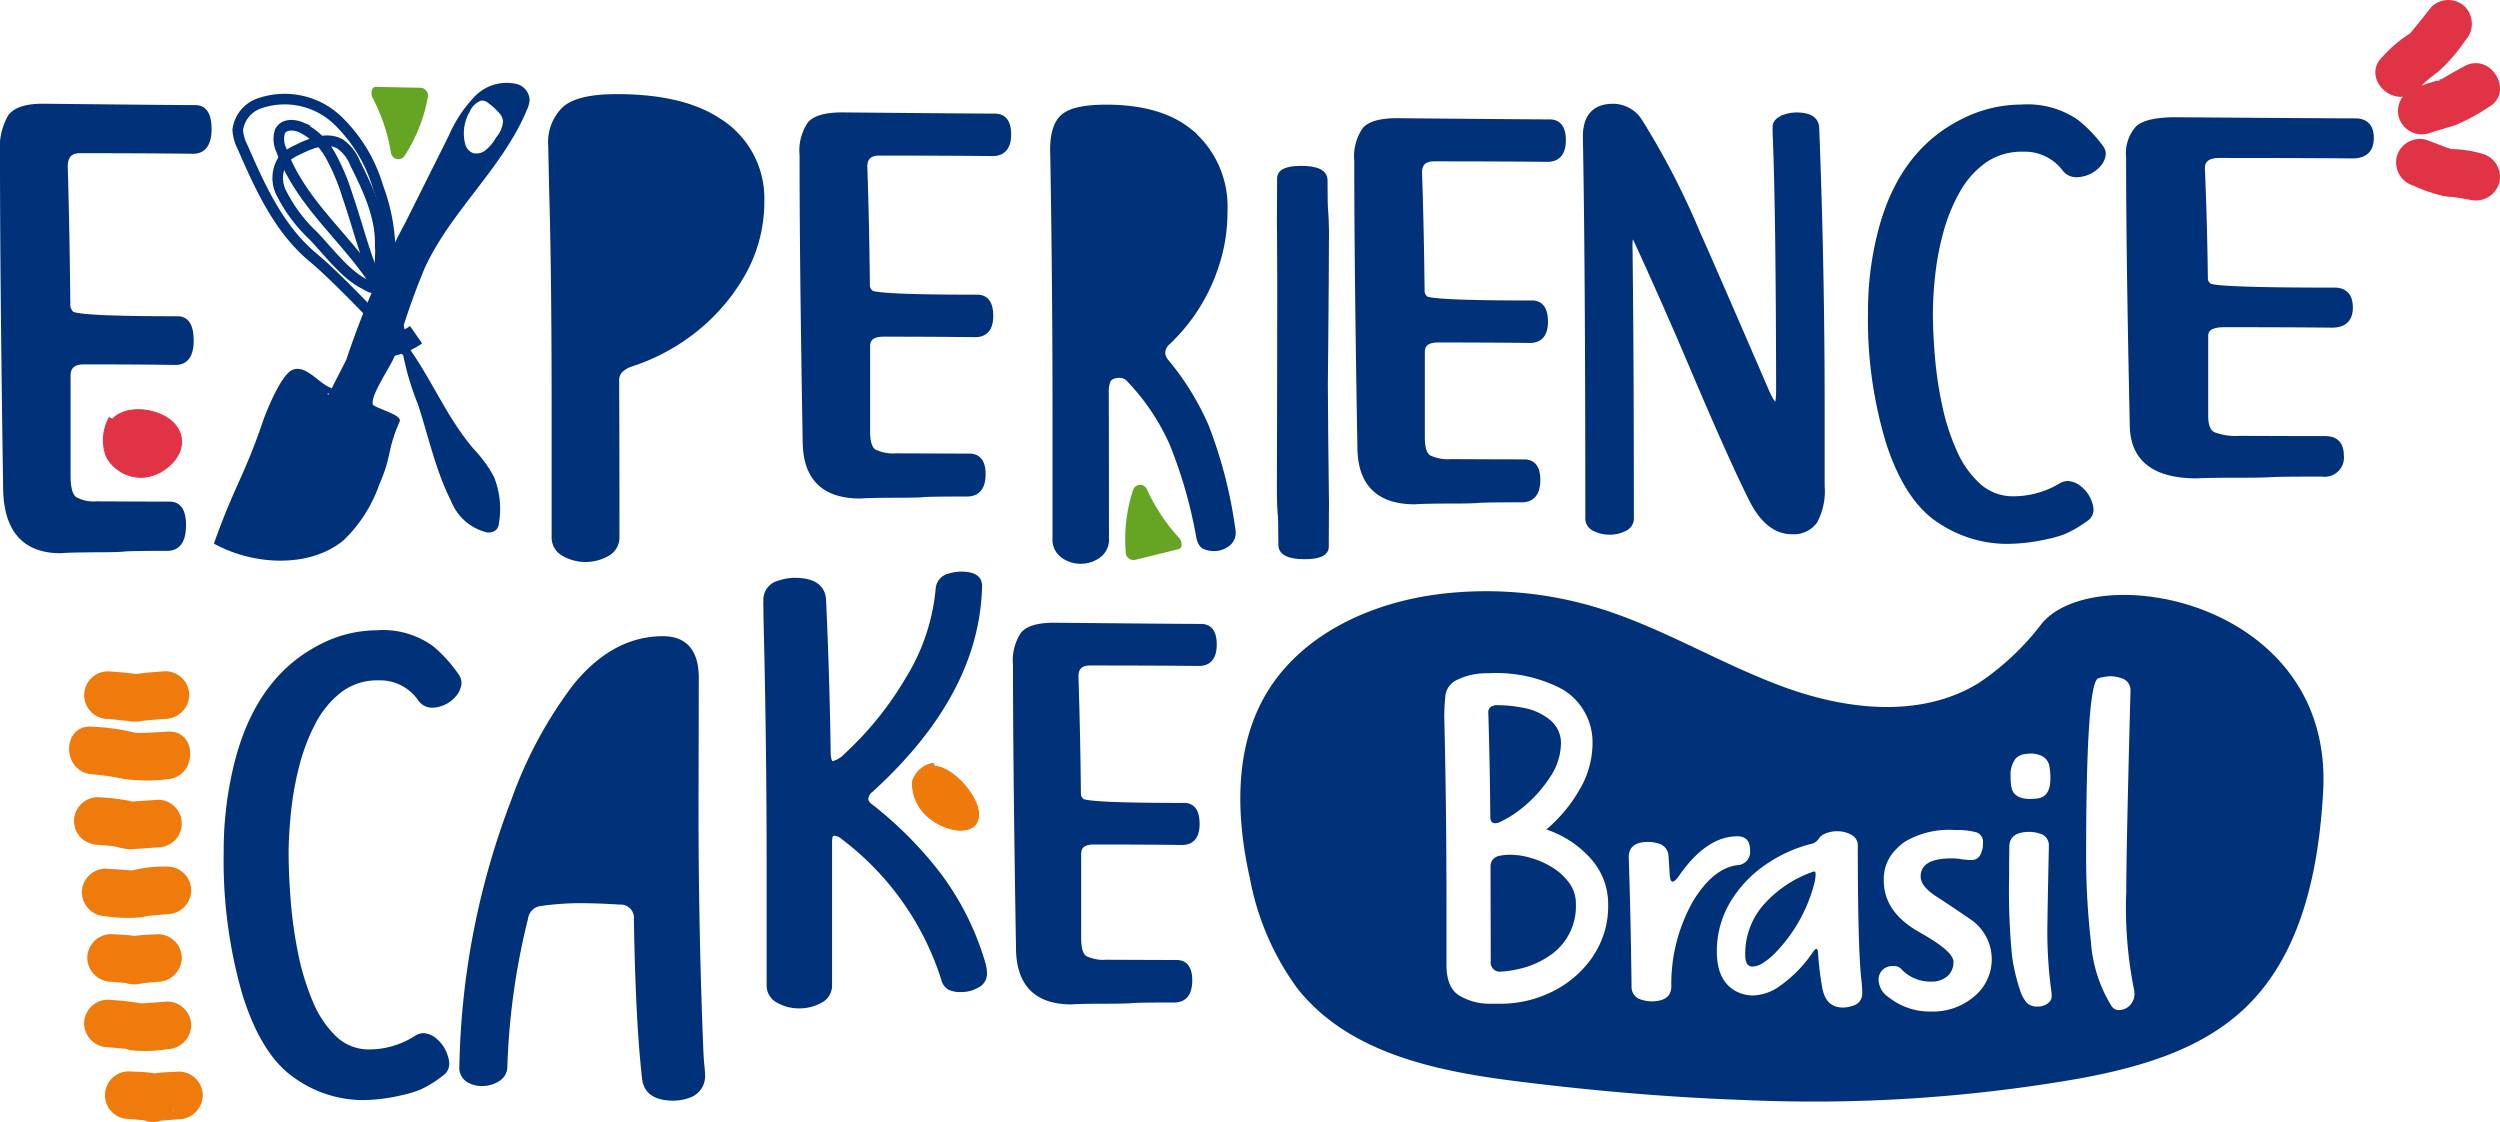
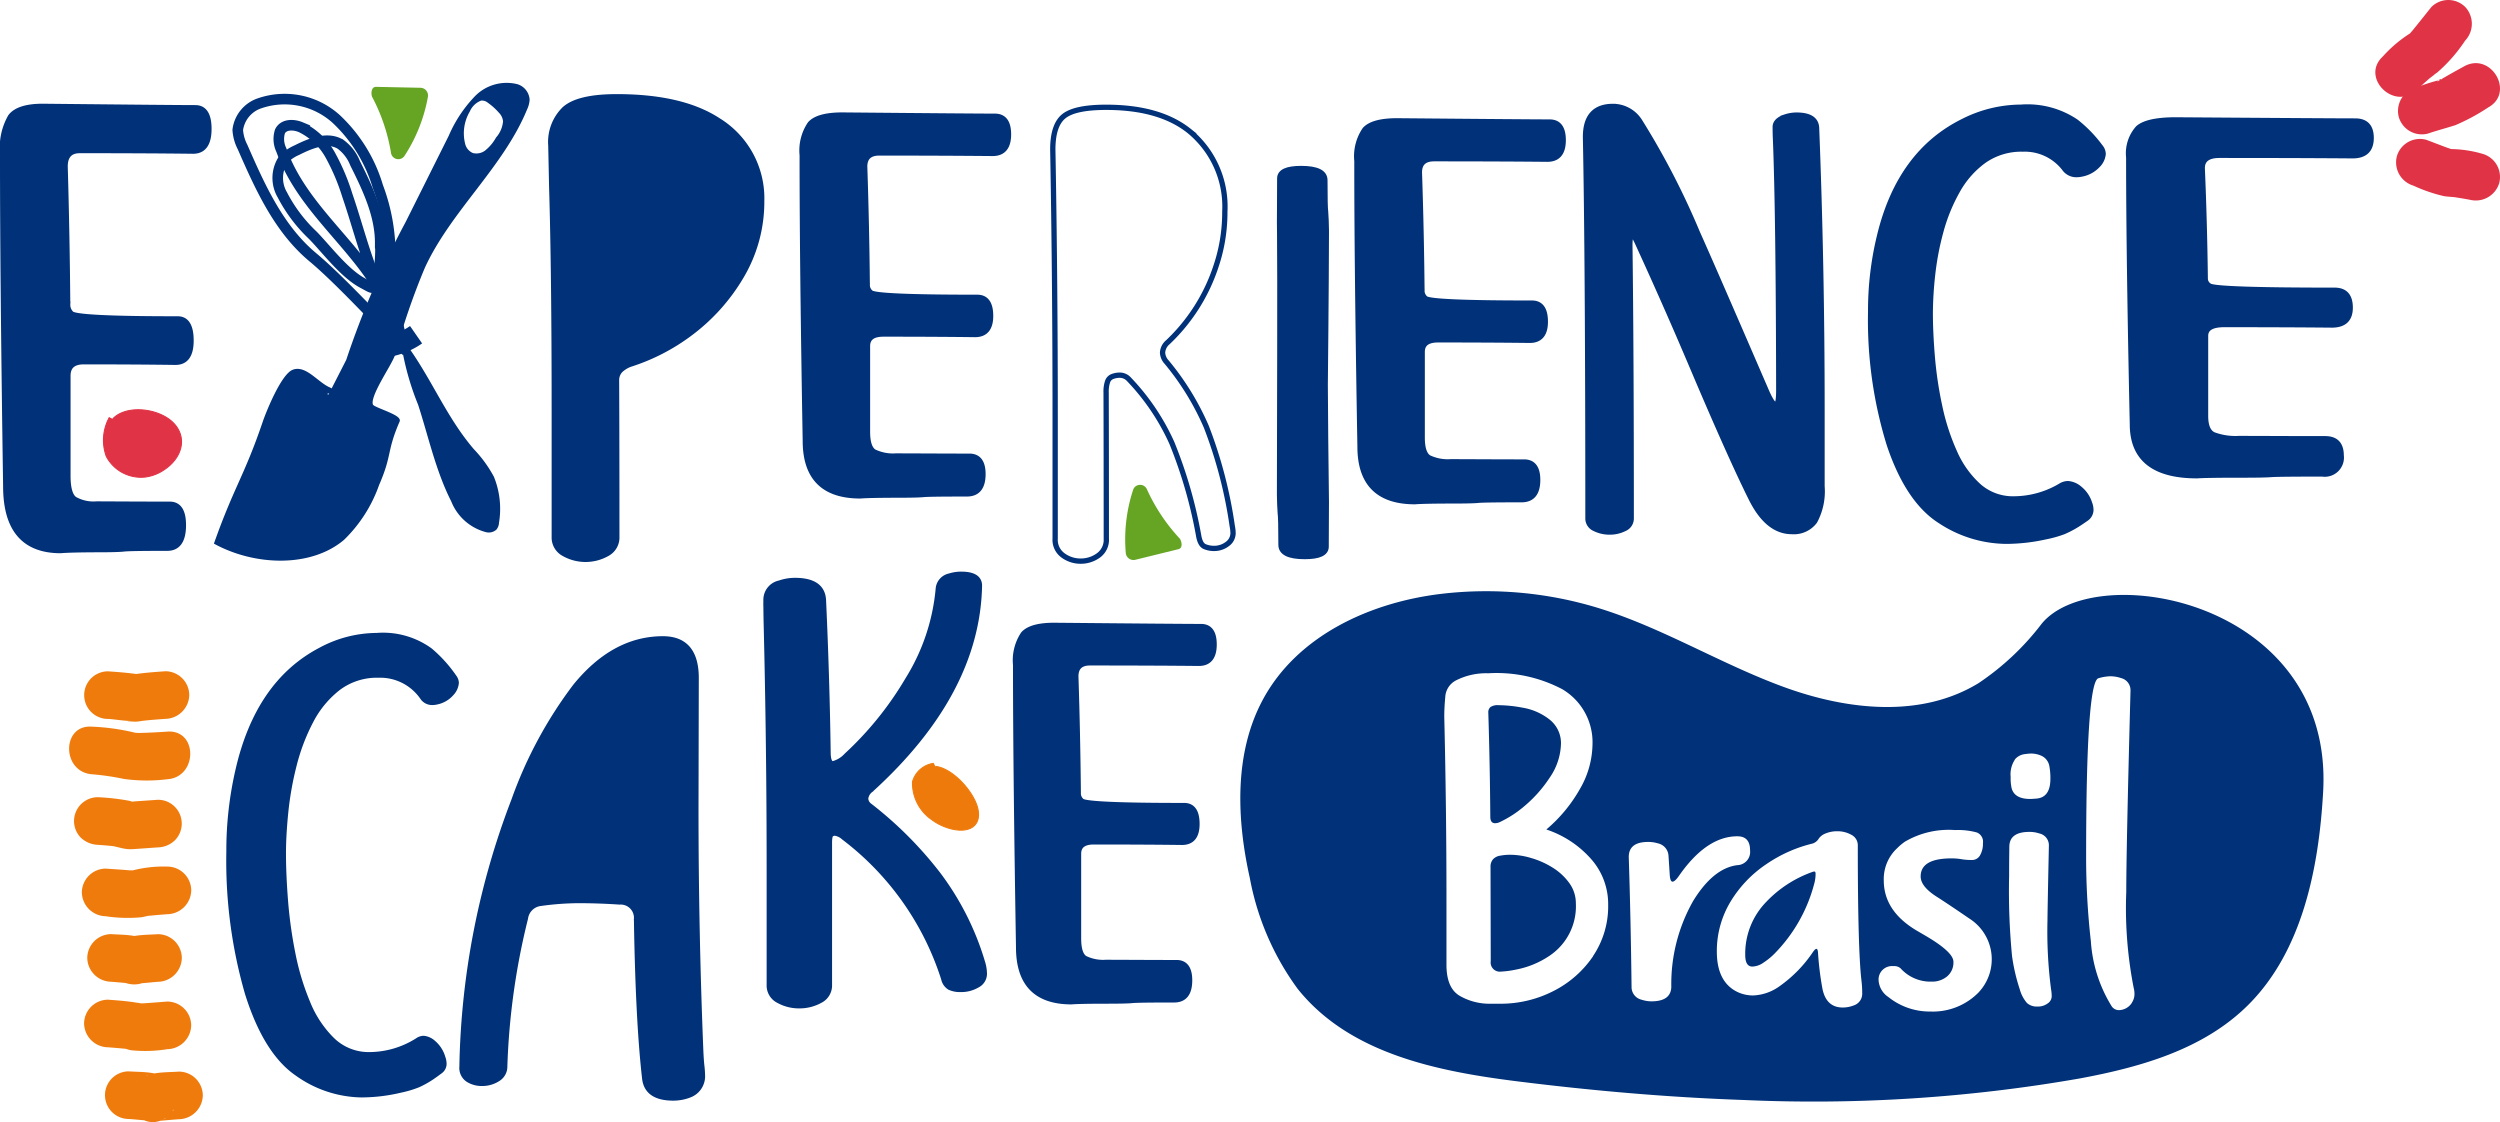
<svg xmlns="http://www.w3.org/2000/svg" width="236.245" height="106.036" viewBox="0 0 236.245 106.036">
  <g id="Grupo_185" data-name="Grupo 185" transform="translate(-215.216 -70.693)">
    <path id="Caminho_521" data-name="Caminho 521" d="M382.916,117.132c0,.348.007.694.012,1.042v.02c0,.066-.005.763-.007,1.106-.01,1.206-.012,2.222-.012,3.053q0,.933-2.022.933-2.244,0-2.243-1.109,0-2.566-.069-2.984c-.024-.161-.068-1.369-.068-1.739,0-.111,0-.218,0-.322.009-5.316.058-21,.012-24.36,0-.348-.008-.695-.012-1.043V91.71c0-.067,0-.763.007-1.107.01-1.206.012-2.222.012-3.053q0-.932,2.021-.932,2.245,0,2.244,1.109,0,2.565.068,2.984c.025.161.069,1.369.069,1.739,0,.11,0,.218,0,.322-.01,5.316-.107,14.285-.107,14.285q.028,5.039.095,10.075" transform="translate(-42.376)" fill="#003179" />
    <path id="Caminho_522" data-name="Caminho 522" d="M382.916,117.132c0,.348.007.694.012,1.042v.02c0,.066-.005.763-.007,1.106-.01,1.206-.012,2.222-.012,3.053q0,.933-2.022.933-2.244,0-2.243-1.109,0-2.566-.069-2.984c-.024-.161-.068-1.369-.068-1.739,0-.111,0-.218,0-.322.009-5.316.058-21,.012-24.36,0-.348-.008-.695-.012-1.043V91.71c0-.067,0-.763.007-1.107.01-1.206.012-2.222.012-3.053q0-.932,2.021-.932,2.245,0,2.244,1.109,0,2.565.068,2.984c.025.161.069,1.369.069,1.739,0,.11,0,.218,0,.322-.01,5.316-.107,14.285-.107,14.285Q382.849,112.1,382.916,117.132Z" transform="translate(-42.376)" fill="none" stroke="#003179" stroke-width="0.5" />
    <path id="Caminho_523" data-name="Caminho 523" d="M263.323,122.722q-5.187,0-5.187-6.069-.3-20.018-.294-31.491a5.861,5.861,0,0,1,.748-3.448q.748-.972,3.049-.97,12.594.132,14.412.131,1.284,0,1.284,2,0,2.1-1.5,2.1-4.466-.055-10.7-.054-1.391,0-1.39,1.517.186,6.468.241,12.991a1.167,1.167,0,0,0,.347.9q.509.505,10.054.5,1.257,0,1.257,2.051t-1.471,2.049q-3.636-.053-8.663-.053-1.5,0-1.5,1.331v9.45q0,1.756.629,2.209a3.617,3.617,0,0,0,2.072.454q.24,0,2.728.012t4.2.013q1.283,0,1.283,1.97,0,2.184-1.524,2.183-3.529,0-4.1.067t-2.393.067q-2.754,0-3.583.079" transform="translate(-42.376)" fill="#003179" />
    <path id="Caminho_524" data-name="Caminho 524" d="M263.323,122.722q-5.187,0-5.187-6.069-.3-20.018-.294-31.491a5.861,5.861,0,0,1,.748-3.448q.748-.972,3.049-.97,12.594.132,14.412.131,1.284,0,1.284,2,0,2.1-1.5,2.1-4.466-.055-10.7-.054-1.391,0-1.39,1.517.186,6.468.241,12.991a1.167,1.167,0,0,0,.347.9q.509.505,10.054.5,1.257,0,1.257,2.051t-1.471,2.049q-3.636-.053-8.663-.053-1.5,0-1.5,1.331v9.45q0,1.756.629,2.209a3.617,3.617,0,0,0,2.072.454q.24,0,2.728.012t4.2.013q1.283,0,1.283,1.97,0,2.184-1.524,2.183-3.529,0-4.1.067t-2.393.067Q264.152,122.643,263.323,122.722Z" transform="translate(-42.376)" fill="none" stroke="#003179" stroke-width="0.5" />
    <path id="Caminho_525" data-name="Caminho 525" d="M329.57,89.687a13.794,13.794,0,0,1-1.925,7.108,18.29,18.29,0,0,1-5.027,5.536,19.04,19.04,0,0,1-5.349,2.741,2.673,2.673,0,0,0-1.057.613,1.36,1.36,0,0,0-.36.985q.027,5.805.027,14.747a1.731,1.731,0,0,1-.922,1.6,4.14,4.14,0,0,1-4.064,0,1.73,1.73,0,0,1-.923-1.6V109.466q0-13.122-.241-21.084l-.082-3.94a4.342,4.342,0,0,1,1.312-3.459q1.311-1.146,4.92-1.146,6.148,0,9.572,2.235a8.629,8.629,0,0,1,4.119,7.615" transform="translate(-42.376)" fill="#003179" />
    <path id="Caminho_526" data-name="Caminho 526" d="M329.57,89.687a13.794,13.794,0,0,1-1.925,7.108,18.29,18.29,0,0,1-5.027,5.536,19.04,19.04,0,0,1-5.349,2.741,2.673,2.673,0,0,0-1.057.613,1.36,1.36,0,0,0-.36.985q.027,5.805.027,14.747a1.731,1.731,0,0,1-.922,1.6,4.14,4.14,0,0,1-4.064,0,1.73,1.73,0,0,1-.923-1.6V109.466q0-13.122-.241-21.084l-.082-3.94a4.342,4.342,0,0,1,1.312-3.459q1.311-1.146,4.92-1.146,6.148,0,9.572,2.235A8.629,8.629,0,0,1,329.57,89.687Z" transform="translate(-42.376)" fill="none" stroke="#003179" stroke-width="0.5" />
    <path id="Caminho_527" data-name="Caminho 527" d="M338.881,117.553q-5.187,0-5.187-5.2-.3-17.16-.294-27a4.461,4.461,0,0,1,.748-2.955q.748-.833,3.049-.833,12.594.115,14.412.114,1.284,0,1.284,1.712,0,1.8-1.5,1.8-4.465-.043-10.7-.046-1.391,0-1.39,1.3.186,5.544.241,11.135a.93.93,0,0,0,.347.776q.508.435,10.054.434,1.257,0,1.257,1.757t-1.471,1.758q-3.636-.046-8.663-.046-1.5,0-1.5,1.141v8.1q0,1.506.629,1.894a4.106,4.106,0,0,0,2.072.389l2.728.01q2.485.013,4.2.013,1.283,0,1.283,1.688,0,1.872-1.524,1.871-3.529,0-4.105.057t-2.393.057q-2.754,0-3.583.068" transform="translate(-42.376)" fill="#003179" />
    <path id="Caminho_528" data-name="Caminho 528" d="M338.881,117.553q-5.187,0-5.187-5.2-.3-17.16-.294-27a4.461,4.461,0,0,1,.748-2.955q.748-.833,3.049-.833,12.594.115,14.412.114,1.284,0,1.284,1.712,0,1.8-1.5,1.8-4.465-.043-10.7-.046-1.391,0-1.39,1.3.186,5.544.241,11.135a.93.93,0,0,0,.347.776q.508.435,10.054.434,1.257,0,1.257,1.757t-1.471,1.758q-3.636-.046-8.663-.046-1.5,0-1.5,1.141v8.1q0,1.506.629,1.894a4.106,4.106,0,0,0,2.072.389l2.728.01q2.485.013,4.2.013,1.283,0,1.283,1.688,0,1.872-1.524,1.871-3.529,0-4.105.057t-2.393.057Q339.71,117.485,338.881,117.553Z" transform="translate(-42.376)" fill="none" stroke="#003179" stroke-width="0.5" />
    <path id="Caminho_529" data-name="Caminho 529" d="M391.3,118.1q-5.187,0-5.187-5.2-.3-17.16-.294-27a4.46,4.46,0,0,1,.748-2.955q.748-.833,3.049-.833,12.594.114,14.412.114,1.284,0,1.284,1.711,0,1.8-1.5,1.8-4.465-.045-10.7-.045-1.391,0-1.39,1.3.186,5.545.241,11.136a.928.928,0,0,0,.347.776q.509.435,10.054.434,1.257,0,1.257,1.757t-1.471,1.757q-3.636-.045-8.663-.046-1.5,0-1.5,1.142v8.1q0,1.506.629,1.894a4.119,4.119,0,0,0,2.072.388l2.728.011q2.486.012,4.2.012,1.283,0,1.283,1.688,0,1.872-1.524,1.871-3.529,0-4.1.058t-2.393.057q-2.754,0-3.583.068" transform="translate(-42.376)" fill="#003179" />
    <path id="Caminho_530" data-name="Caminho 530" d="M391.3,118.1q-5.187,0-5.187-5.2-.3-17.16-.294-27a4.46,4.46,0,0,1,.748-2.955q.748-.833,3.049-.833,12.594.114,14.412.114,1.284,0,1.284,1.711,0,1.8-1.5,1.8-4.465-.045-10.7-.045-1.391,0-1.39,1.3.186,5.545.241,11.136a.928.928,0,0,0,.347.776q.509.435,10.054.434,1.257,0,1.257,1.757t-1.471,1.757q-3.636-.045-8.663-.046-1.5,0-1.5,1.142v8.1q0,1.506.629,1.894a4.119,4.119,0,0,0,2.072.388l2.728.011q2.486.012,4.2.012,1.283,0,1.283,1.688,0,1.872-1.524,1.871-3.529,0-4.1.058t-2.393.057Q392.13,118.032,391.3,118.1Z" transform="translate(-42.376)" fill="none" stroke="#003179" stroke-width="0.5" />
    <path id="Caminho_531" data-name="Caminho 531" d="M465.2,115.649q-6.1,0-6.1-4.862-.347-16.034-.346-25.224a3.565,3.565,0,0,1,.88-2.762q.879-.779,3.583-.778,14.8.106,16.937.106,1.509,0,1.508,1.6,0,1.685-1.759,1.684-5.249-.042-12.57-.042-1.635,0-1.634,1.215.219,5.183.283,10.406a.808.808,0,0,0,.408.724q.6.406,11.816.406,1.476,0,1.476,1.642t-1.728,1.641q-4.273-.042-10.181-.042-1.761,0-1.76,1.066V110q0,1.407.739,1.769a5.923,5.923,0,0,0,2.435.363l3.2.01q2.922.012,4.934.011,1.508,0,1.508,1.578a1.565,1.565,0,0,1-1.791,1.749q-4.147,0-4.824.053t-2.812.053q-3.237,0-4.211.064" transform="translate(-42.376)" fill="#003179" />
    <path id="Caminho_532" data-name="Caminho 532" d="M465.2,115.649q-6.1,0-6.1-4.862-.347-16.034-.346-25.224a3.565,3.565,0,0,1,.88-2.762q.879-.779,3.583-.778,14.8.106,16.937.106,1.509,0,1.508,1.6,0,1.685-1.759,1.684-5.249-.042-12.57-.042-1.635,0-1.634,1.215.219,5.183.283,10.406a.808.808,0,0,0,.408.724q.6.406,11.816.406,1.476,0,1.476,1.642t-1.728,1.641q-4.273-.042-10.181-.042-1.761,0-1.76,1.066V110q0,1.407.739,1.769a5.923,5.923,0,0,0,2.435.363l3.2.01q2.922.012,4.934.011,1.508,0,1.508,1.578a1.565,1.565,0,0,1-1.791,1.749q-4.147,0-4.824.053t-2.812.053Q466.174,115.585,465.2,115.649Z" transform="translate(-42.376)" fill="none" stroke="#003179" stroke-width="0.5" />
-     <path id="Caminho_533" data-name="Caminho 533" d="M374.113,121.053a1.268,1.268,0,0,1-.548,1.052,2.021,2.021,0,0,1-1.248.412,2.206,2.206,0,0,1-.886-.174c-.271-.114-.457-.439-.558-.97a43.6,43.6,0,0,0-2.538-8.813,21.348,21.348,0,0,0-4.05-6.014,1.178,1.178,0,0,0-.9-.4,1.958,1.958,0,0,0-.645.118.787.787,0,0,0-.481.479,2.923,2.923,0,0,0-.141,1.025q.018,5.563.019,13.817a1.818,1.818,0,0,1-.754,1.6,2.823,2.823,0,0,1-1.675.534,2.788,2.788,0,0,1-1.652-.534,1.818,1.818,0,0,1-.754-1.6V109.98q0-12.141-.2-23.853l-.023-1.3q0-2.317,1.05-3.156t4-.838q5.035,0,7.836,2.235a9.228,9.228,0,0,1,3.371,7.614,15.981,15.981,0,0,1-.831,5.164,17.3,17.3,0,0,1-4.553,7.188,1.379,1.379,0,0,0-.5.984,1.4,1.4,0,0,0,.372.879,25.121,25.121,0,0,1,3.764,6.123,42.834,42.834,0,0,1,2.451,9.4,3.661,3.661,0,0,1,.067.638" transform="translate(-42.376)" fill="#003179" />
    <path id="Caminho_534" data-name="Caminho 534" d="M374.113,121.053a1.268,1.268,0,0,1-.548,1.052,2.021,2.021,0,0,1-1.248.412,2.206,2.206,0,0,1-.886-.174c-.271-.114-.457-.439-.558-.97a43.6,43.6,0,0,0-2.538-8.813,21.348,21.348,0,0,0-4.05-6.014,1.178,1.178,0,0,0-.9-.4,1.958,1.958,0,0,0-.645.118.787.787,0,0,0-.481.479,2.923,2.923,0,0,0-.141,1.025q.018,5.563.019,13.817a1.818,1.818,0,0,1-.754,1.6,2.823,2.823,0,0,1-1.675.534,2.788,2.788,0,0,1-1.652-.534,1.818,1.818,0,0,1-.754-1.6V109.98q0-12.141-.2-23.853l-.023-1.3q0-2.317,1.05-3.156t4-.838q5.035,0,7.836,2.235a9.228,9.228,0,0,1,3.371,7.614,15.981,15.981,0,0,1-.831,5.164,17.3,17.3,0,0,1-4.553,7.188,1.379,1.379,0,0,0-.5.984,1.4,1.4,0,0,0,.372.879,25.121,25.121,0,0,1,3.764,6.123,42.834,42.834,0,0,1,2.451,9.4A3.661,3.661,0,0,1,374.113,121.053Z" transform="translate(-42.376)" fill="none" stroke="#003179" stroke-width="0.5" />
    <path id="Caminho_535" data-name="Caminho 535" d="M409.708,120.97a3.115,3.115,0,0,1-1.415-.323,1.036,1.036,0,0,1-.642-.97q0-24.376-.232-36.042,0-2.885,2.6-2.885a3,3,0,0,1,2.52,1.394,72.856,72.856,0,0,1,5.453,10.545q1.311,2.91,6.558,15.048.541,1.22.849,1.22.283,0,.283-1.394-.025-16.64-.308-23.753c-.018-.315-.026-.688-.026-1.12q0-.621.952-.944a3.392,3.392,0,0,1,1.054-.175q1.853,0,1.9,1.219.514,13.208.515,26.44v7.413a5.986,5.986,0,0,1-.682,3.3,2.457,2.457,0,0,1-2.173.982q-2.264,0-3.807-3.059-1.929-3.854-5.581-12.462-2.5-5.9-5.17-11.714-.36-.8-.54-.8-.205,0-.206,1.02.129,10.122.129,25.768a1.036,1.036,0,0,1-.643.97,3.057,3.057,0,0,1-1.389.323" transform="translate(-42.376)" fill="#003179" />
    <path id="Caminho_536" data-name="Caminho 536" d="M409.708,120.97a3.115,3.115,0,0,1-1.415-.323,1.036,1.036,0,0,1-.642-.97q0-24.376-.232-36.042,0-2.885,2.6-2.885a3,3,0,0,1,2.52,1.394,72.856,72.856,0,0,1,5.453,10.545q1.311,2.91,6.558,15.048.541,1.22.849,1.22.283,0,.283-1.394-.025-16.64-.308-23.753c-.018-.315-.026-.688-.026-1.12q0-.621.952-.944a3.392,3.392,0,0,1,1.054-.175q1.853,0,1.9,1.219.514,13.208.515,26.44v7.413a5.986,5.986,0,0,1-.682,3.3,2.457,2.457,0,0,1-2.173.982q-2.264,0-3.807-3.059-1.929-3.854-5.581-12.462-2.5-5.9-5.17-11.714-.36-.8-.54-.8-.205,0-.206,1.02.129,10.122.129,25.768a1.036,1.036,0,0,1-.643.97A3.057,3.057,0,0,1,409.708,120.97Z" transform="translate(-42.376)" fill="none" stroke="#003179" stroke-width="0.5" />
    <path id="Caminho_537" data-name="Caminho 537" d="M447.2,121.84a11.474,11.474,0,0,1-6.289-1.94q-3.022-1.939-4.784-7.2a39.793,39.793,0,0,1-1.761-12.574,29.776,29.776,0,0,1,.848-7.163q1.9-7.858,7.922-10.819a12.158,12.158,0,0,1,5.427-1.319,8.2,8.2,0,0,1,5.2,1.367,12.334,12.334,0,0,1,2.314,2.389,1.065,1.065,0,0,1,.258.671,1.722,1.722,0,0,1-.528,1.07,2.774,2.774,0,0,1-1.53.821,2.207,2.207,0,0,1-.463.049,1.362,1.362,0,0,1-1.132-.571,4.727,4.727,0,0,0-3.935-1.841,6.119,6.119,0,0,0-3.678,1.1,8.741,8.741,0,0,0-2.508,2.848A16.627,16.627,0,0,0,441,92.553a26.276,26.276,0,0,0-.784,4.116,34.239,34.239,0,0,0-.219,3.606q0,1.842.193,4.167a36.586,36.586,0,0,0,.7,4.663,20.991,20.991,0,0,0,1.4,4.316,9.38,9.38,0,0,0,2.277,3.2,4.879,4.879,0,0,0,3.356,1.218,8.716,8.716,0,0,0,4.373-1.218,1.354,1.354,0,0,1,.72-.224,1.911,1.911,0,0,1,1.08.46,2.9,2.9,0,0,1,.952,1.38,1.84,1.84,0,0,1,.128.622,1.011,1.011,0,0,1-.476.858q-.476.336-.836.56a9.59,9.59,0,0,1-1.26.659,10.617,10.617,0,0,1-1.723.484,17.361,17.361,0,0,1-3.678.423" transform="translate(-42.376)" fill="#003179" />
    <path id="Caminho_538" data-name="Caminho 538" d="M447.2,121.84a11.474,11.474,0,0,1-6.289-1.94q-3.022-1.939-4.784-7.2a39.793,39.793,0,0,1-1.761-12.574,29.776,29.776,0,0,1,.848-7.163q1.9-7.858,7.922-10.819a12.158,12.158,0,0,1,5.427-1.319,8.2,8.2,0,0,1,5.2,1.367,12.334,12.334,0,0,1,2.314,2.389,1.065,1.065,0,0,1,.258.671,1.722,1.722,0,0,1-.528,1.07,2.774,2.774,0,0,1-1.53.821,2.207,2.207,0,0,1-.463.049,1.362,1.362,0,0,1-1.132-.571,4.727,4.727,0,0,0-3.935-1.841,6.119,6.119,0,0,0-3.678,1.1,8.741,8.741,0,0,0-2.508,2.848A16.627,16.627,0,0,0,441,92.553a26.276,26.276,0,0,0-.784,4.116,34.239,34.239,0,0,0-.219,3.606q0,1.842.193,4.167a36.586,36.586,0,0,0,.7,4.663,20.991,20.991,0,0,0,1.4,4.316,9.38,9.38,0,0,0,2.277,3.2,4.879,4.879,0,0,0,3.356,1.218,8.716,8.716,0,0,0,4.373-1.218,1.354,1.354,0,0,1,.72-.224,1.911,1.911,0,0,1,1.08.46,2.9,2.9,0,0,1,.952,1.38,1.84,1.84,0,0,1,.128.622,1.011,1.011,0,0,1-.476.858q-.476.336-.836.56a9.59,9.59,0,0,1-1.26.659,10.617,10.617,0,0,1-1.723.484A17.361,17.361,0,0,1,447.2,121.84Z" transform="translate(-42.376)" fill="none" stroke="#003179" stroke-width="0.5" />
    <path id="Caminho_539" data-name="Caminho 539" d="M291.819,174.4a10.959,10.959,0,0,1-6.291-2.075q-3.023-2.079-4.785-7.707a45.329,45.329,0,0,1-1.762-13.456,33.951,33.951,0,0,1,.849-7.667q1.9-8.412,7.924-11.579a11.52,11.52,0,0,1,5.428-1.412,7.818,7.818,0,0,1,5.2,1.464,12.9,12.9,0,0,1,2.315,2.555,1.2,1.2,0,0,1,.257.72,1.9,1.9,0,0,1-.527,1.144,2.732,2.732,0,0,1-1.531.879,2.031,2.031,0,0,1-.463.053,1.334,1.334,0,0,1-1.132-.612,4.618,4.618,0,0,0-3.936-1.97,5.844,5.844,0,0,0-3.68,1.171,9.2,9.2,0,0,0-2.508,3.049,18.6,18.6,0,0,0-1.557,4.1,29.868,29.868,0,0,0-.784,4.405q-.219,2.184-.219,3.86,0,1.971.193,4.459a41.794,41.794,0,0,0,.695,4.992,23.584,23.584,0,0,0,1.4,4.618,10.054,10.054,0,0,0,2.277,3.421,4.7,4.7,0,0,0,3.357,1.3,8.3,8.3,0,0,0,4.374-1.3,1.283,1.283,0,0,1,.72-.24,1.845,1.845,0,0,1,1.081.493,3.1,3.1,0,0,1,.952,1.477,2.065,2.065,0,0,1,.129.666,1.105,1.105,0,0,1-.476.918q-.477.359-.837.6a9.454,9.454,0,0,1-1.26.7,9.966,9.966,0,0,1-1.724.519,16.336,16.336,0,0,1-3.679.452" transform="translate(-42.376)" fill="#003179" />
-     <path id="Caminho_540" data-name="Caminho 540" d="M291.819,174.4a10.959,10.959,0,0,1-6.291-2.075q-3.023-2.079-4.785-7.707a45.329,45.329,0,0,1-1.762-13.456,33.951,33.951,0,0,1,.849-7.667q1.9-8.412,7.924-11.579a11.52,11.52,0,0,1,5.428-1.412,7.818,7.818,0,0,1,5.2,1.464,12.9,12.9,0,0,1,2.315,2.555,1.2,1.2,0,0,1,.257.72,1.9,1.9,0,0,1-.527,1.144,2.732,2.732,0,0,1-1.531.879,2.031,2.031,0,0,1-.463.053,1.334,1.334,0,0,1-1.132-.612,4.618,4.618,0,0,0-3.936-1.97,5.844,5.844,0,0,0-3.68,1.171,9.2,9.2,0,0,0-2.508,3.049,18.6,18.6,0,0,0-1.557,4.1,29.868,29.868,0,0,0-.784,4.405q-.219,2.184-.219,3.86,0,1.971.193,4.459a41.794,41.794,0,0,0,.695,4.992,23.584,23.584,0,0,0,1.4,4.618,10.054,10.054,0,0,0,2.277,3.421,4.7,4.7,0,0,0,3.357,1.3,8.3,8.3,0,0,0,4.374-1.3,1.283,1.283,0,0,1,.72-.24,1.845,1.845,0,0,1,1.081.493,3.1,3.1,0,0,1,.952,1.477,2.065,2.065,0,0,1,.129.666,1.105,1.105,0,0,1-.476.918q-.477.359-.837.6a9.454,9.454,0,0,1-1.26.7,9.966,9.966,0,0,1-1.724.519A16.336,16.336,0,0,1,291.819,174.4Z" transform="translate(-42.376)" fill="none" stroke="#003179" stroke-width="0.5" />
    <path id="Caminho_541" data-name="Caminho 541" d="M323.968,172.244a1.891,1.891,0,0,1-1.208,1.916,4.2,4.2,0,0,1-1.544.292q-2.5,0-2.7-1.863-.618-5.378-.772-15.04a1.5,1.5,0,0,0-1.6-1.623q-1.958-.133-3.886-.134a26.756,26.756,0,0,0-3.575.266,1.635,1.635,0,0,0-1.441,1.411,66.447,66.447,0,0,0-1.955,13.976,1.355,1.355,0,0,1-.658,1.2,2.711,2.711,0,0,1-1.5.424,2.406,2.406,0,0,1-1.3-.36,1.313,1.313,0,0,1-.578-1.21,73.7,73.7,0,0,1,4.913-25.184,40.118,40.118,0,0,1,5.791-10.752q3.651-4.5,8.284-4.5,3.136,0,3.138,3.7l-.027,12.323q0,11.343.439,22.441.049,1.281.114,1.851a8.455,8.455,0,0,1,.065.866" transform="translate(-42.376)" fill="#003179" />
    <path id="Caminho_542" data-name="Caminho 542" d="M323.968,172.244a1.891,1.891,0,0,1-1.208,1.916,4.2,4.2,0,0,1-1.544.292q-2.5,0-2.7-1.863-.618-5.378-.772-15.04a1.5,1.5,0,0,0-1.6-1.623q-1.958-.133-3.886-.134a26.756,26.756,0,0,0-3.575.266,1.635,1.635,0,0,0-1.441,1.411,66.447,66.447,0,0,0-1.955,13.976,1.355,1.355,0,0,1-.658,1.2,2.711,2.711,0,0,1-1.5.424,2.406,2.406,0,0,1-1.3-.36,1.313,1.313,0,0,1-.578-1.21,73.7,73.7,0,0,1,4.913-25.184,40.118,40.118,0,0,1,5.791-10.752q3.651-4.5,8.284-4.5,3.136,0,3.138,3.7l-.027,12.323q0,11.343.439,22.441.049,1.281.114,1.851A8.455,8.455,0,0,1,323.968,172.244Z" transform="translate(-42.376)" fill="none" stroke="#003179" stroke-width="0.5" />
    <path id="Caminho_543" data-name="Caminho 543" d="M333.117,165.734a3.945,3.945,0,0,1-1.942-.489,1.584,1.584,0,0,1-.888-1.471v-11q0-11.592-.283-23.184-.025-1.028-.026-2.23a1.611,1.611,0,0,1,1.287-1.568,4.43,4.43,0,0,1,1.44-.246q2.625,0,2.7,1.888.333,7.229.437,14.459.025.979.463.98a2.667,2.667,0,0,0,1.287-.785,31.532,31.532,0,0,0,5.789-7.18,19.515,19.515,0,0,0,2.881-8.6,1.336,1.336,0,0,1,1.055-1.176,3.644,3.644,0,0,1,1.106-.171q1.724,0,1.724,1.078-.207,10.146-10.266,19.287a1.2,1.2,0,0,0-.489.833.9.9,0,0,0,.386.686,36.027,36.027,0,0,1,6.458,6.47,26.144,26.144,0,0,1,4.194,8.308,3.722,3.722,0,0,1,.18,1.127,1.2,1.2,0,0,1-.682,1.042,2.95,2.95,0,0,1-1.531.4,2.347,2.347,0,0,1-1.067-.2,1.25,1.25,0,0,1-.554-.808,27.042,27.042,0,0,0-9.442-13.357,1.609,1.609,0,0,0-.874-.416,1.115,1.115,0,0,0-.271.086q-.218.086-.218.82v13.454a1.584,1.584,0,0,1-.888,1.471,4,4,0,0,1-1.968.489" transform="translate(-42.376)" fill="#003179" />
    <path id="Caminho_544" data-name="Caminho 544" d="M333.117,165.734a3.945,3.945,0,0,1-1.942-.489,1.584,1.584,0,0,1-.888-1.471v-11q0-11.592-.283-23.184-.025-1.028-.026-2.23a1.611,1.611,0,0,1,1.287-1.568,4.43,4.43,0,0,1,1.44-.246q2.625,0,2.7,1.888.333,7.229.437,14.459.025.979.463.98a2.667,2.667,0,0,0,1.287-.785,31.532,31.532,0,0,0,5.789-7.18,19.515,19.515,0,0,0,2.881-8.6,1.336,1.336,0,0,1,1.055-1.176,3.644,3.644,0,0,1,1.106-.171q1.724,0,1.724,1.078-.207,10.146-10.266,19.287a1.2,1.2,0,0,0-.489.833.9.9,0,0,0,.386.686,36.027,36.027,0,0,1,6.458,6.47,26.144,26.144,0,0,1,4.194,8.308,3.722,3.722,0,0,1,.18,1.127,1.2,1.2,0,0,1-.682,1.042,2.95,2.95,0,0,1-1.531.4,2.347,2.347,0,0,1-1.067-.2,1.25,1.25,0,0,1-.554-.808,27.042,27.042,0,0,0-9.442-13.357,1.609,1.609,0,0,0-.874-.416,1.115,1.115,0,0,0-.271.086q-.218.086-.218.82v13.454a1.584,1.584,0,0,1-.888,1.471A4,4,0,0,1,333.117,165.734Z" transform="translate(-42.376)" fill="none" stroke="#003179" stroke-width="0.5" />
    <path id="Caminho_545" data-name="Caminho 545" d="M358.842,165.357q-4.992,0-4.991-5.141-.284-16.961-.283-26.682a4.5,4.5,0,0,1,.72-2.921q.72-.824,2.933-.823,12.118.114,13.867.113,1.236,0,1.235,1.692,0,1.78-1.44,1.781-4.3-.045-10.291-.045-1.338,0-1.338,1.286.178,5.481.231,11.006a.931.931,0,0,0,.335.767q.487.429,9.673.428,1.209,0,1.209,1.737t-1.415,1.737q-3.5-.045-8.335-.045-1.441,0-1.441,1.128v8.006q0,1.489.605,1.873a3.883,3.883,0,0,0,1.993.383l2.625.01q2.393.014,4.039.012,1.234,0,1.235,1.669,0,1.851-1.466,1.85-3.4,0-3.95.056t-2.3.057q-2.65,0-3.448.066" transform="translate(-42.376)" fill="#003179" />
    <path id="Caminho_546" data-name="Caminho 546" d="M358.842,165.357q-4.992,0-4.991-5.141-.284-16.961-.283-26.682a4.5,4.5,0,0,1,.72-2.921q.72-.824,2.933-.823,12.118.114,13.867.113,1.236,0,1.235,1.692,0,1.78-1.44,1.781-4.3-.045-10.291-.045-1.338,0-1.338,1.286.178,5.481.231,11.006a.931.931,0,0,0,.335.767q.487.429,9.673.428,1.209,0,1.209,1.737t-1.415,1.737q-3.5-.045-8.335-.045-1.441,0-1.441,1.128v8.006q0,1.489.605,1.873a3.883,3.883,0,0,0,1.993.383l2.625.01q2.393.014,4.039.012,1.234,0,1.235,1.669,0,1.851-1.466,1.85-3.4,0-3.95.056t-2.3.057Q359.64,165.291,358.842,165.357Z" transform="translate(-42.376)" fill="none" stroke="#003179" stroke-width="0.5" />
    <path id="Caminho_548" data-name="Caminho 548" d="M485.943,79.219c.383-.356.767-.712,1.161-1.057.209-.183.929-.681.3-.279.166-.106.333-.221.494-.333a14.745,14.745,0,0,0,2.646-3.021,2.319,2.319,0,0,0,0-3.183,2.268,2.268,0,0,0-3.182,0c-.572.71-1.137,1.426-1.712,2.133-.1.128-.228.252-.322.386-.248.354.283-.182.251-.167a12.386,12.386,0,0,0-2.822,2.339c-2.124,1.978,1.064,5.155,3.182,3.182" transform="translate(-42.376)" fill="#e13346" />
    <path id="Caminho_549" data-name="Caminho 549" d="M486.439,81.144c4.408-1.533.7.194,5.152-2.243" transform="translate(-42.376)" fill="#e03346" />
    <path id="Caminho_550" data-name="Caminho 550" d="M487.037,83.313c.851-.293,1.719-.514,2.573-.788a19,19,0,0,0,3.116-1.682c2.54-1.393.272-5.281-2.271-3.885-.683.375-1.364.752-2.036,1.146-.122.072-.253.138-.369.218-.335.233.108-.294.335-.125-.051-.037-.423.1-.481.116-.7.183-1.382.426-2.063.662a2.3,2.3,0,0,0-1.572,2.767,2.27,2.27,0,0,0,2.768,1.571" transform="translate(-42.376)" fill="#e13346" />
    <path id="Caminho_551" data-name="Caminho 551" d="M486.258,86.069c4.275,1.584.928.519,5.333,1.332" transform="translate(-42.376)" fill="#e03346" />
    <path id="Caminho_552" data-name="Caminho 552" d="M485.66,88.238a14.562,14.562,0,0,0,2.895.992c.267.039.527.058.8.078.087.006.174.019.262.027.29.028-.425-.064-.024,0,.47.071.938.152,1.4.237A2.311,2.311,0,0,0,493.761,88a2.271,2.271,0,0,0-1.572-2.769,11.114,11.114,0,0,0-3.267-.452c.061-.009.655.2.346.026a2.565,2.565,0,0,0-.365-.133c-.685-.251-1.363-.519-2.047-.773a2.27,2.27,0,0,0-2.768,1.572,2.3,2.3,0,0,0,1.572,2.767" transform="translate(-42.376)" fill="#e13346" />
    <path id="Caminho_553" data-name="Caminho 553" d="M267.931,110.125a4.467,4.467,0,0,0-.293,3.694,3.709,3.709,0,0,0,3.72,1.948,4.125,4.125,0,0,0,1.68-.638c1.729-1.109,2.3-3.011.988-4.422s-4.45-1.83-5.781-.431" transform="translate(-42.376)" fill="#e03346" />
    <path id="Caminho_554" data-name="Caminho 554" d="M267.931,110.125a4.467,4.467,0,0,0-.293,3.694,3.709,3.709,0,0,0,3.72,1.948,4.125,4.125,0,0,0,1.68-.638c1.729-1.109,2.3-3.011.988-4.422s-4.45-1.83-5.781-.431" transform="translate(-42.376)" fill="none" stroke="#e13346" stroke-width="0.1" />
    <path id="Caminho_555" data-name="Caminho 555" d="M267.792,136.375c4.913.344.35.352,5.435-.006" transform="translate(-42.376)" fill="#ee7a0c" />
    <path id="Caminho_556" data-name="Caminho 556" d="M267.792,138.625c.725.053,1.481.194,2.207.2-.892,0,.181.065.446.065a5.883,5.883,0,0,0,.677-.093c-.46.059.349-.032.493-.045.537-.051,1.075-.089,1.612-.128a2.306,2.306,0,0,0,2.25-2.25,2.268,2.268,0,0,0-2.25-2.25c-.769.055-1.538.11-2.3.2-.3.035-.6.078-.9.122-.376.056.505-.056.423-.056-.137,0,.785.115.461.06-.284-.048-.57-.084-.856-.118-.75-.093-1.5-.147-2.258-.2a2.25,2.25,0,0,0,0,4.5" transform="translate(-42.376)" fill="#ef7b0d" />
    <path id="Caminho_557" data-name="Caminho 557" d="M266.29,141.611c4.913.343,2.034.826,7.12.468" transform="translate(-42.376)" fill="#ee7a0c" />
    <path id="Caminho_558" data-name="Caminho 558" d="M266.29,143.861a24.02,24.02,0,0,1,3.016.441,15.748,15.748,0,0,0,4.1.027c2.873-.2,2.895-4.7,0-4.5-.876.06-1.748.106-2.624.126-.184,0-.367-.012-.55-.025.664.044.207.03.028-.02a20.622,20.622,0,0,0-3.974-.549c-2.889-.217-2.875,4.284,0,4.5" transform="translate(-42.376)" fill="#ef7b0d" />
    <path id="Caminho_559" data-name="Caminho 559" d="M266.838,148.278c4.913.344.6.6,5.682.242" transform="translate(-42.376)" fill="#ee7a0c" />
    <path id="Caminho_560" data-name="Caminho 560" d="M266.838,150.528c.618.044,1.236.092,1.85.173l-.6-.081c.555.076,1.063.281,1.625.316a5.438,5.438,0,0,0,.687-.019c.706-.044,1.412-.1,2.118-.147a2.4,2.4,0,0,0,1.591-.66,2.249,2.249,0,0,0,0-3.181,2.225,2.225,0,0,0-1.591-.659c-.713.049-1.426.1-2.139.148a3.564,3.564,0,0,1-.677.017l.6.08c-.163-.025-.319-.11-.483-.146a21.272,21.272,0,0,0-2.981-.341,2.251,2.251,0,0,0-1.591,3.842,2.484,2.484,0,0,0,1.591.658" transform="translate(-42.376)" fill="#ef7b0d" />
-     <path id="Caminho_561" data-name="Caminho 561" d="M267.572,155.025c4.913.343.752.167,5.837-.192" transform="translate(-42.376)" fill="#ee7a0c" />
    <path id="Caminho_562" data-name="Caminho 562" d="M267.572,157.275a13.89,13.89,0,0,0,3.413.094c.165-.03.331-.074.5-.11.372-.082-.285.018.323-.04q.8-.076,1.606-.136a2.3,2.3,0,0,0,2.25-2.25,2.268,2.268,0,0,0-2.25-2.25,11.747,11.747,0,0,0-3.542.43c-.155.067.6.038.376-.054a1.57,1.57,0,0,0-.371-.017c-.765-.071-1.534-.113-2.3-.167a2.27,2.27,0,0,0-2.25,2.25,2.293,2.293,0,0,0,2.25,2.25" transform="translate(-42.376)" fill="#ef7b0d" />
    <path id="Caminho_563" data-name="Caminho 563" d="M268.085,161.217c4.913.344-.651.359,4.435,0" transform="translate(-42.376)" fill="#ee7a0c" />
    <path id="Caminho_564" data-name="Caminho 564" d="M268.085,163.467c.539.039,1.076.089,1.614.137s-.449-.1-.162-.021c.547.146-.581-.245-.822-.529q-.289-1.095-.578-2.189l0,0,1.034-1.345a2.049,2.049,0,0,1,1.61-.22l.993.578-.005,0,.579,2.189v0c-.345.449-.69.9-1.034,1.345-.239.17-.724.283-.4.189.437-.13-.6.044-.143.019.584-.033,1.169-.106,1.753-.149a2.3,2.3,0,0,0,2.25-2.25,2.268,2.268,0,0,0-2.25-2.25c-1.485.108-4.11-.058-4.514,1.9a2.244,2.244,0,0,0,.579,2.19,2.507,2.507,0,0,0,2.285.585,2.283,2.283,0,0,0,1.379-3.32c-.816-1.394-2.772-1.26-4.164-1.36a2.27,2.27,0,0,0-2.25,2.25,2.293,2.293,0,0,0,2.25,2.25" transform="translate(-42.376)" fill="#ef7b0d" />
    <path id="Caminho_565" data-name="Caminho 565" d="M267.792,167.41c4.913.343.532.536,5.617.177" transform="translate(-42.376)" fill="#ee7a0c" />
    <path id="Caminho_566" data-name="Caminho 566" d="M267.792,169.66c.491.036.98.077,1.47.124.6.057-.1-.079.251.033a4.554,4.554,0,0,0,.452.121,12.91,12.91,0,0,0,3.444-.1,2.3,2.3,0,0,0,2.25-2.25,2.27,2.27,0,0,0-2.25-2.25c-.765.056-1.53.123-2.3.169a1.977,1.977,0,0,0-.414.023c-.254.08.473.095.408.054a1.73,1.73,0,0,0-.581-.136c-.9-.154-1.822-.22-2.734-.287a2.27,2.27,0,0,0-2.25,2.25,2.294,2.294,0,0,0,2.25,2.25" transform="translate(-42.376)" fill="#ef7b0d" />
    <path id="Caminho_567" data-name="Caminho 567" d="M269.767,174.184c4.913.343-.343.38,4.743.023" transform="translate(-42.376)" fill="#ee7a0c" />
    <path id="Caminho_568" data-name="Caminho 568" d="M269.767,176.434c.569.041,1.136.1,1.7.147.495.037-.48-.106-.166-.022.554.149-.442-.169-.8-.524q-.33-.795-.659-1.591v.006l.659-1.592-.005,0,.993-.578c-.027.01.59-.074.566-.076l1.136.307,0,0q.4,1.54.807,3.078l0,0-.807.808c-.551.266-.669.266-.39.192s-.694.067-.142.022c.616-.049,1.232-.11,1.849-.153a2.306,2.306,0,0,0,2.25-2.25,2.268,2.268,0,0,0-2.25-2.25c-1.518.108-3.443-.061-4.4,1.363a2.281,2.281,0,0,0,.807,3.078c2.167,1.343,4.6-1.718,2.76-3.551-.95-.947-2.685-.825-3.912-.913a2.25,2.25,0,0,0,0,4.5" transform="translate(-42.376)" fill="#ef7b0d" />
    <path id="Caminho_569" data-name="Caminho 569" d="M345.833,142.826a2.413,2.413,0,0,0-2.013,1.747,4.2,4.2,0,0,0,1.785,3.551,5.212,5.212,0,0,0,1.545.8c1.81.59,3.151-.028,2.878-1.658s-2.379-3.983-4.038-4.15" transform="translate(-42.376)" fill="#ee7a0c" />
    <path id="Caminho_570" data-name="Caminho 570" d="M345.833,142.826a2.413,2.413,0,0,0-2.013,1.747,4.2,4.2,0,0,0,1.785,3.551,5.212,5.212,0,0,0,1.545.8c1.81.59,3.151-.028,2.878-1.658s-2.379-3.983-4.038-4.15" transform="translate(-42.376)" fill="none" stroke="#ef7b0d" stroke-width="0.1" />
    <path id="Caminho_571" data-name="Caminho 571" d="M293.106,78.9c-.481.018-.449.747-.348.949a17.246,17.246,0,0,1,1.782,5.285.7.7,0,0,0,1.282.281,15.055,15.055,0,0,0,2.207-5.57.733.733,0,0,0-.722-.858" transform="translate(-42.376)" fill="#65a523" />
    <path id="Caminho_572" data-name="Caminho 572" d="M368.975,122.583c.46-.142.24-.837.091-1.006a17.268,17.268,0,0,1-3.091-4.642.7.7,0,0,0-1.311.061,15.059,15.059,0,0,0-.689,5.951.734.734,0,0,0,.92.641" transform="translate(-42.376)" fill="#65a523" />
    <path id="Caminho_573" data-name="Caminho 573" d="M398.423,147.878q-.037-4.929-.189-9.844a.646.646,0,0,1,.209-.531,1.238,1.238,0,0,1,.759-.171,12.63,12.63,0,0,1,2.238.229,5.6,5.6,0,0,1,2.618,1.155,2.837,2.837,0,0,1,1.044,2.221,5.883,5.883,0,0,1-1.062,3.235,12.453,12.453,0,0,1-2.58,2.853,10.339,10.339,0,0,1-2.05,1.31,1.2,1.2,0,0,1-.531.152c-.3,0-.456-.2-.456-.609" transform="translate(-42.376)" fill="#003179" />
    <path id="Caminho_574" data-name="Caminho 574" d="M405.9,154.158a3.24,3.24,0,0,1,.608,1.919,5.616,5.616,0,0,1-2.486,4.931,8.466,8.466,0,0,1-3.168,1.308,9.03,9.03,0,0,1-1.422.191.865.865,0,0,1-.968-.987l-.02-8.917a1.037,1.037,0,0,1,.229-.7,1.138,1.138,0,0,1,.692-.352,5.179,5.179,0,0,1,.938-.085,7.072,7.072,0,0,1,2.029.323,7.986,7.986,0,0,1,2.022.918,5.5,5.5,0,0,1,1.546,1.451" transform="translate(-42.376)" fill="#003179" />
    <path id="Caminho_575" data-name="Caminho 575" d="M429.067,153.059a.748.748,0,0,0-.246.057,11.167,11.167,0,0,0-4.327,2.826,7.011,7.011,0,0,0-1.972,4.99c0,.735.221,1.1.665,1.1a1.943,1.943,0,0,0,1.062-.38,6.413,6.413,0,0,0,1.042-.853,14.72,14.72,0,0,0,3.739-6.585,3.481,3.481,0,0,0,.131-.928c0-.151-.03-.228-.094-.228m0,0a.748.748,0,0,0-.246.057,11.167,11.167,0,0,0-4.327,2.826,7.011,7.011,0,0,0-1.972,4.99c0,.735.221,1.1.665,1.1a1.943,1.943,0,0,0,1.062-.38,6.413,6.413,0,0,0,1.042-.853,14.72,14.72,0,0,0,3.739-6.585,3.481,3.481,0,0,0,.131-.928c0-.151-.03-.228-.094-.228m0,0a.748.748,0,0,0-.246.057,11.167,11.167,0,0,0-4.327,2.826,7.011,7.011,0,0,0-1.972,4.99c0,.735.221,1.1.665,1.1a1.943,1.943,0,0,0,1.062-.38,6.413,6.413,0,0,0,1.042-.853,14.72,14.72,0,0,0,3.739-6.585,3.481,3.481,0,0,0,.131-.928c0-.151-.03-.228-.094-.228m0,0a.748.748,0,0,0-.246.057,11.167,11.167,0,0,0-4.327,2.826,7.011,7.011,0,0,0-1.972,4.99c0,.735.221,1.1.665,1.1a1.943,1.943,0,0,0,1.062-.38,6.413,6.413,0,0,0,1.042-.853,14.72,14.72,0,0,0,3.739-6.585,3.481,3.481,0,0,0,.131-.928c0-.151-.03-.228-.094-.228m21.466-23.429a24.887,24.887,0,0,1-5.979,5.627c-5.454,3.326-12.393,2.546-18.36.372s-11.475-5.6-17.536-7.467a36.177,36.177,0,0,0-14.859-1.348c-6.732.8-13.7,3.957-16.946,10.142-2.635,5.013-2.4,11.148-1.154,16.716a25.558,25.558,0,0,0,4.516,10.463c4.9,6.14,13.192,7.8,20.813,8.753,7.091.885,14.217,1.508,21.357,1.757a145.967,145.967,0,0,0,31.731-2.035c5.748-1.069,11.7-2.739,15.918-6.94,5.094-5.071,6.682-12.847,7.091-20.168,1.005-18.1-21.513-22.032-26.592-15.872m-2.548,12.842a1.441,1.441,0,0,1,.864-.5,5.493,5.493,0,0,1,.655-.067,2.426,2.426,0,0,1,.947.189,1.324,1.324,0,0,1,.8.988,6.34,6.34,0,0,1,.1,1.2q0,1.764-1.31,1.878c-.29.025-.493.037-.607.037q-1.459,0-1.745-1a4.408,4.408,0,0,1-.094-1.082,2.487,2.487,0,0,1,.4-1.633m-39.858,18.573a9.911,9.911,0,0,1-3.747,3.293,10.937,10.937,0,0,1-4.969,1.2h-1.139a5.6,5.6,0,0,1-2.685-.71c-.878-.477-1.317-1.464-1.317-2.97v-6.128q0-8.593-.208-17.321c0-.543.029-1.163.094-1.858A1.878,1.878,0,0,1,395.161,135a6.283,6.283,0,0,1,3.074-.684,13.343,13.343,0,0,1,6.981,1.5,5.823,5.823,0,0,1,2.864,5.238,8.583,8.583,0,0,1-1.176,4.173,14.045,14.045,0,0,1-3.186,3.851,9.709,9.709,0,0,1,4.22,2.779,6.416,6.416,0,0,1,1.623,4.336,8.423,8.423,0,0,1-1.434,4.855m9.423-5.14a15.877,15.877,0,0,0-2.022,8.043q-.038,1.366-1.878,1.367a3,3,0,0,1-.928-.153,1.223,1.223,0,0,1-.951-1.214q-.074-6.337-.265-12.273,0-1.425,1.841-1.425a3.214,3.214,0,0,1,.91.134,1.268,1.268,0,0,1,1.005,1.177c.04.58.077,1.163.114,1.744.025.468.115.7.266.7s.355-.184.608-.55q2.6-3.738,5.52-3.737,1.2,0,1.2,1.327a1.25,1.25,0,0,1-1.2,1.4q-2.3.286-4.22,3.454m15.2,9.807a2.805,2.805,0,0,1-1.022.192q-1.555,0-1.918-1.767a29,29,0,0,1-.416-3.357c-.013-.278-.065-.417-.152-.417s-.183.095-.322.285a12.392,12.392,0,0,1-3.112,3.206,4.567,4.567,0,0,1-2.56.911,3.446,3.446,0,0,1-1.5-.343q-1.916-.948-1.918-3.793a9.024,9.024,0,0,1,1.263-4.677,11.3,11.3,0,0,1,3.444-3.615A13.244,13.244,0,0,1,428.9,150.4a1.077,1.077,0,0,0,.57-.474,1.371,1.371,0,0,1,.549-.437,2.865,2.865,0,0,1,1.176-.245,2.7,2.7,0,0,1,1.424.379,1.1,1.1,0,0,1,.531.988q0,9.733.342,12.71a9.737,9.737,0,0,1,.075,1.233,1.159,1.159,0,0,1-.817,1.156m11.85-1.27a6.05,6.05,0,0,1-4.57,1.841,6.244,6.244,0,0,1-3.985-1.366,2.058,2.058,0,0,1-.93-1.576,1.269,1.269,0,0,1,1.4-1.348.9.9,0,0,1,.682.211,3.779,3.779,0,0,0,2.923,1.252,2.2,2.2,0,0,0,1.479-.5,1.716,1.716,0,0,0,.588-1.377q0-.909-2.618-2.447l-.91-.531q-3.055-1.842-3.054-4.707a3.97,3.97,0,0,1,1.253-3.034,5.46,5.46,0,0,1,.739-.625,8.187,8.187,0,0,1,4.761-1.1,6.664,6.664,0,0,1,2.049.229.94.94,0,0,1,.569,1.005,2.2,2.2,0,0,1-.266,1.138.862.862,0,0,1-.8.455,5.723,5.723,0,0,1-.968-.075,5.462,5.462,0,0,0-.928-.077q-2.925,0-2.923,1.707,0,.968,1.576,1.955.927.588,3.034,2.03a4.559,4.559,0,0,1,.891,6.944m6.5,1.072a1.532,1.532,0,0,1-.967.293,1.365,1.365,0,0,1-.995-.34,3.376,3.376,0,0,1-.675-1.29,17.717,17.717,0,0,1-.729-3.132,63.908,63.908,0,0,1-.276-7.568q0-1.4.02-2.789t1.915-1.385a2.942,2.942,0,0,1,.931.151,1.138,1.138,0,0,1,.891,1.159q-.135,6.487-.132,7.019a42.407,42.407,0,0,0,.34,6.562,3.4,3.4,0,0,1,.057.685.822.822,0,0,1-.38.635m7.962-.067a1.479,1.479,0,0,1-1.216.7.82.82,0,0,1-.719-.4,13.33,13.33,0,0,1-1.945-6.109,70.693,70.693,0,0,1-.447-7.966q0-16.544,1.159-16.887a4.375,4.375,0,0,1,1.119-.188,3.215,3.215,0,0,1,1.024.171,1.173,1.173,0,0,1,.891,1.156V136q-.4,14.95-.4,18.99a39.115,39.115,0,0,0,.7,9.049,2.232,2.232,0,0,1,.075.57,1.443,1.443,0,0,1-.246.834m-29.991-12.388a.748.748,0,0,0-.246.057,11.167,11.167,0,0,0-4.327,2.826,7.011,7.011,0,0,0-1.972,4.99c0,.735.221,1.1.665,1.1a1.943,1.943,0,0,0,1.062-.38,6.413,6.413,0,0,0,1.042-.853,14.72,14.72,0,0,0,3.739-6.585,3.481,3.481,0,0,0,.131-.928c0-.151-.03-.228-.094-.228m0,0a.748.748,0,0,0-.246.057,11.167,11.167,0,0,0-4.327,2.826,7.011,7.011,0,0,0-1.972,4.99c0,.735.221,1.1.665,1.1a1.943,1.943,0,0,0,1.062-.38,6.413,6.413,0,0,0,1.042-.853,14.72,14.72,0,0,0,3.739-6.585,3.481,3.481,0,0,0,.131-.928c0-.151-.03-.228-.094-.228m0,0a.748.748,0,0,0-.246.057,11.167,11.167,0,0,0-4.327,2.826,7.011,7.011,0,0,0-1.972,4.99c0,.735.221,1.1.665,1.1a1.943,1.943,0,0,0,1.062-.38,6.413,6.413,0,0,0,1.042-.853,14.72,14.72,0,0,0,3.739-6.585,3.481,3.481,0,0,0,.131-.928c0-.151-.03-.228-.094-.228m0,0a.748.748,0,0,0-.246.057,11.167,11.167,0,0,0-4.327,2.826,7.011,7.011,0,0,0-1.972,4.99c0,.735.221,1.1.665,1.1a1.943,1.943,0,0,0,1.062-.38,6.413,6.413,0,0,0,1.042-.853,14.72,14.72,0,0,0,3.739-6.585,3.481,3.481,0,0,0,.131-.928c0-.151-.03-.228-.094-.228m0,0a.748.748,0,0,0-.246.057,11.167,11.167,0,0,0-4.327,2.826,7.011,7.011,0,0,0-1.972,4.99c0,.735.221,1.1.665,1.1a1.943,1.943,0,0,0,1.062-.38,6.413,6.413,0,0,0,1.042-.853,14.72,14.72,0,0,0,3.739-6.585,3.481,3.481,0,0,0,.131-.928c0-.151-.03-.228-.094-.228" transform="translate(-42.376)" fill="#003179" />
    <path id="Caminho_576" data-name="Caminho 576" d="M287.175,95.022c-3.235-2.688-5-6.637-6.666-10.443a4.038,4.038,0,0,1-.449-1.611,3.056,3.056,0,0,1,2.1-2.525,7.262,7.262,0,0,1,7.2,1.49,14.329,14.329,0,0,1,3.939,6.391,18.112,18.112,0,0,1,1.17,6.73c-.081,1.749.63,7.216,1.537,8.84C293.866,101.6,289.574,97.016,287.175,95.022Z" transform="translate(-42.376)" fill="none" stroke="#003179" stroke-width="1" />
    <path id="Caminho_577" data-name="Caminho 577" d="M287.174,92.948a14.326,14.326,0,0,1-2.9-3.838,3.164,3.164,0,0,1,.107-3.376,4.125,4.125,0,0,1,1.274-.858c1.292-.65,2.89-1.3,4.123-.545a4.088,4.088,0,0,1,1.372,1.794c1.194,2.389,2.384,4.894,2.374,7.549a11.556,11.556,0,0,1-.259,3.215c-.421,1.257-.252,1.163-1.387.562C290.158,96.537,288.511,94.333,287.174,92.948Z" transform="translate(-42.376)" fill="none" stroke="#003179" stroke-width="1" />
    <path id="Caminho_578" data-name="Caminho 578" d="M284.178,84.869a2.379,2.379,0,0,1-.127-1.763c.339-.686,1.264-.688,1.988-.383a6.325,6.325,0,0,1,2.8,2.693,20.216,20.216,0,0,1,1.572,3.728c1.054,3.056,1.869,6.566,3.341,9.442C291.037,93.647,286.138,90.325,284.178,84.869Z" transform="translate(-42.376)" fill="none" stroke="#003179" stroke-width="1" />
    <path id="Caminho_579" data-name="Caminho 579" d="M293.826,103.49a6.777,6.777,0,0,0,3.084-1.165" transform="translate(-42.376)" fill="none" stroke="#003179" stroke-width="2" />
    <path id="Caminho_580" data-name="Caminho 580" d="M302.078,113.376a11.6,11.6,0,0,1,1.845,2.524,7.707,7.707,0,0,1,.448,4.169.713.713,0,0,1-.14.41.7.7,0,0,1-.618.14,4.474,4.474,0,0,1-3.037-2.7c-1.45-2.847-2.138-6.083-3.12-9.106a25.451,25.451,0,0,1-1.45-4.918c2.17,3.09,3.551,6.536,6.072,9.482" transform="translate(-42.376)" fill="#003179" />
    <path id="Caminho_581" data-name="Caminho 581" d="M302.078,113.376a11.6,11.6,0,0,1,1.845,2.524,7.707,7.707,0,0,1,.448,4.169.713.713,0,0,1-.14.41.7.7,0,0,1-.618.14,4.474,4.474,0,0,1-3.037-2.7c-1.45-2.847-2.138-6.083-3.12-9.106a25.451,25.451,0,0,1-1.45-4.918C298.176,106.984,299.557,110.43,302.078,113.376Z" transform="translate(-42.376)" fill="none" stroke="#003179" stroke-width="0.75" />
    <path id="Caminho_582" data-name="Caminho 582" d="M277.96,122.006c3.758,2.029,8.969,2.211,12.049-.383a13.283,13.283,0,0,0,3.289-5.141c1.248-2.854.7-3.147,1.942-6,.21-.475-2.323-1.149-2.5-1.47-.457-.8,1.793-3.91,2.067-4.828a64.247,64.247,0,0,1,2.818-8.235c2.451-5.352,7.438-9.538,9.66-14.962a2.414,2.414,0,0,0,.23-.875,1.507,1.507,0,0,0-1.063-1.342,4.059,4.059,0,0,0-3.939,1.155,12.416,12.416,0,0,0-2.4,3.644q-2.041,4.087-4.085,8.176a83.405,83.405,0,0,0-5.6,13l-1.736,3.4c-1.169-.454.91-.34,0-.735-1.143-.5-2.222-2.075-3.37-1.667-1.044.371-2.479,3.935-2.8,4.892-1.71,5.063-2.681,6.093-4.554,11.374m26.609-38.244a4.245,4.245,0,0,1-1.085,1.277,1.493,1.493,0,0,1-1.24.236,1.382,1.382,0,0,1-.813-.946,4.173,4.173,0,0,1,.444-3.153,2.021,2.021,0,0,1,1.155-1.1.991.991,0,0,1,.746.233,5.9,5.9,0,0,1,1.048.944,1.47,1.47,0,0,1,.43.9,2.758,2.758,0,0,1-.685,1.6" transform="translate(-42.376)" fill="#003179" />
    <path id="Caminho_583" data-name="Caminho 583" d="M277.96,122.006c3.758,2.029,8.969,2.211,12.049-.383a13.283,13.283,0,0,0,3.289-5.141c1.248-2.854.7-3.147,1.942-6,.21-.475-2.323-1.149-2.5-1.47-.457-.8,1.793-3.91,2.067-4.828a64.247,64.247,0,0,1,2.818-8.235c2.451-5.352,7.438-9.538,9.66-14.962a2.414,2.414,0,0,0,.23-.875,1.507,1.507,0,0,0-1.063-1.342,4.059,4.059,0,0,0-3.939,1.155,12.416,12.416,0,0,0-2.4,3.644q-2.041,4.087-4.085,8.176a83.405,83.405,0,0,0-5.6,13l-1.736,3.4c-1.169-.454.91-.34,0-.735-1.143-.5-2.222-2.075-3.37-1.667-1.044.371-2.479,3.935-2.8,4.892C280.8,115.695,279.833,116.725,277.96,122.006Zm26.609-38.244a4.245,4.245,0,0,1-1.085,1.277,1.493,1.493,0,0,1-1.24.236,1.382,1.382,0,0,1-.813-.946,4.173,4.173,0,0,1,.444-3.153,2.021,2.021,0,0,1,1.155-1.1.991.991,0,0,1,.746.233,5.9,5.9,0,0,1,1.048.944,1.47,1.47,0,0,1,.43.9A2.758,2.758,0,0,1,304.569,83.762Z" transform="translate(-42.376)" fill="none" stroke="#003179" stroke-width="0.25" />
  </g>
</svg>